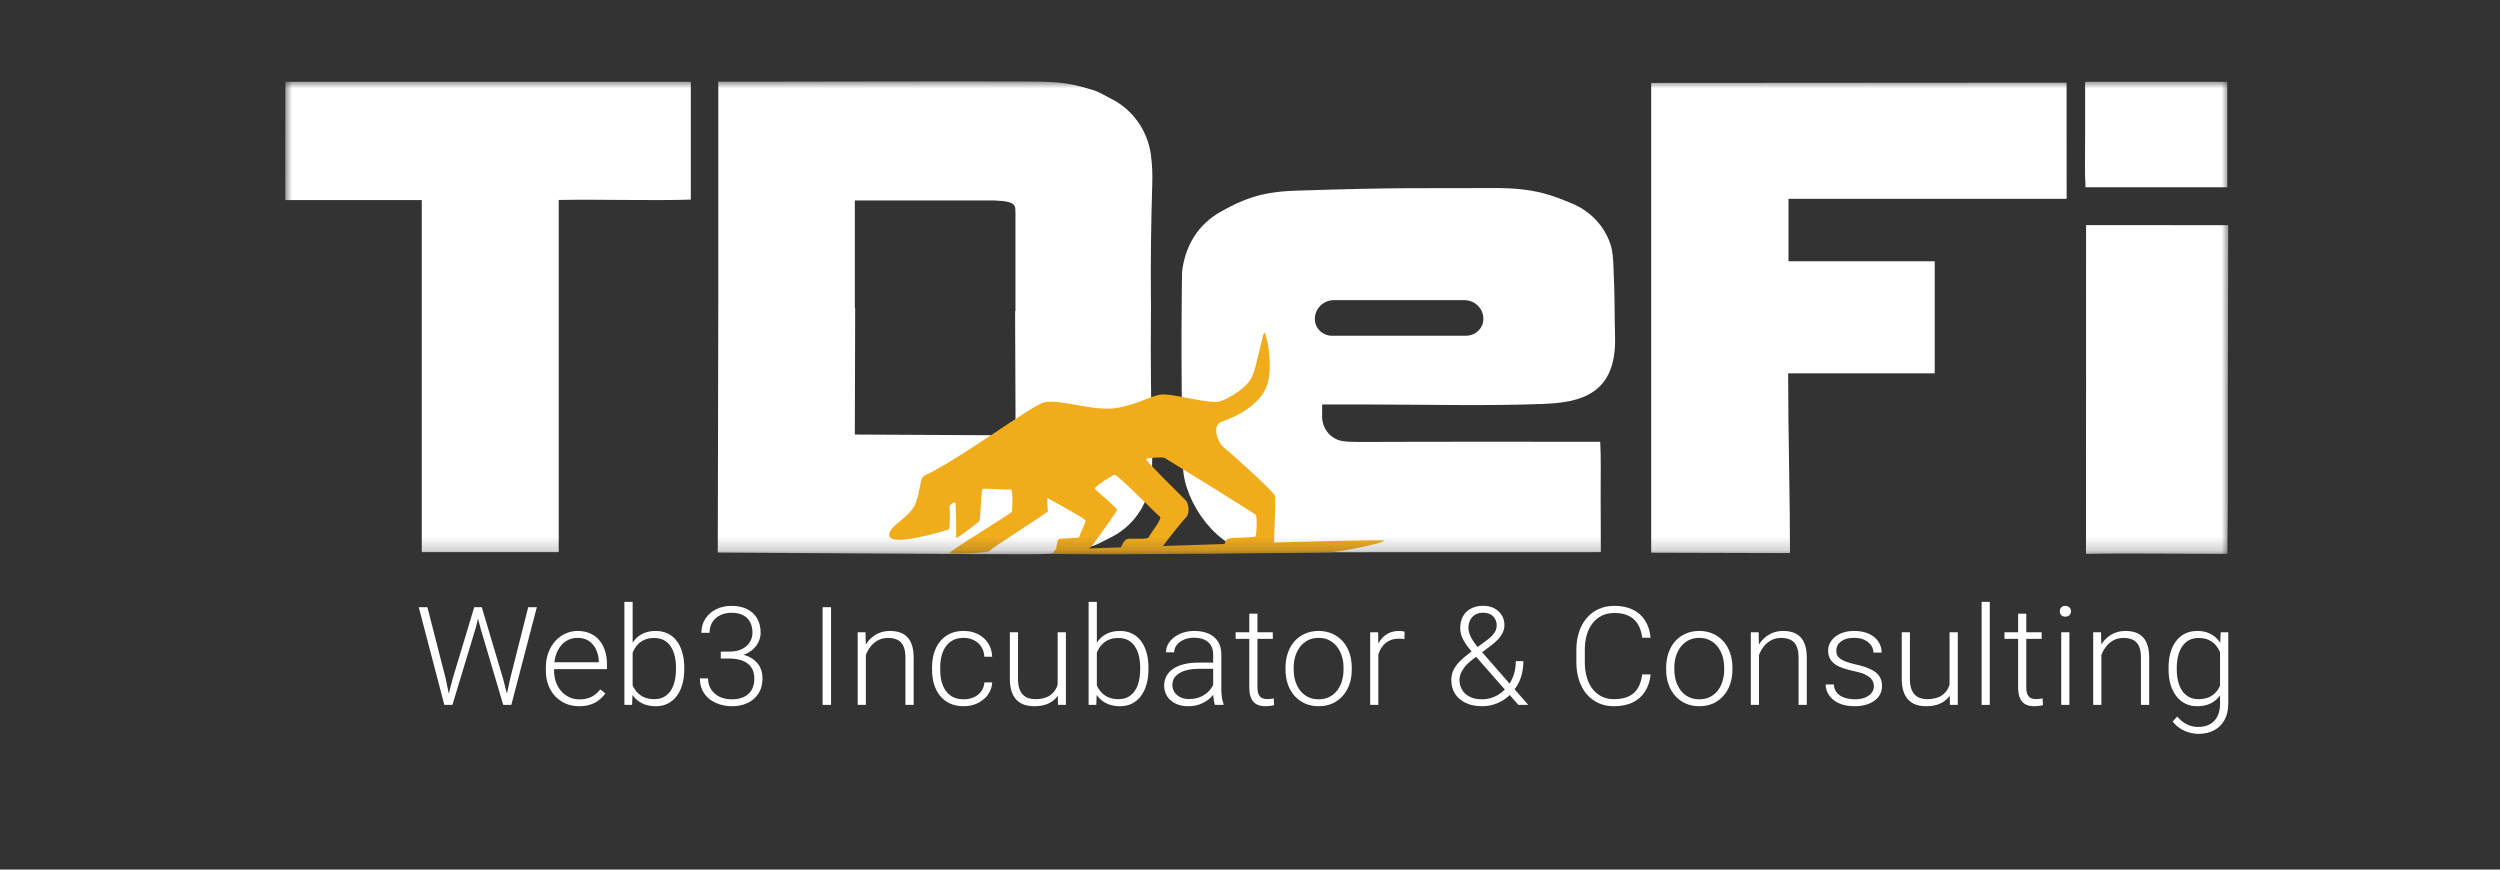
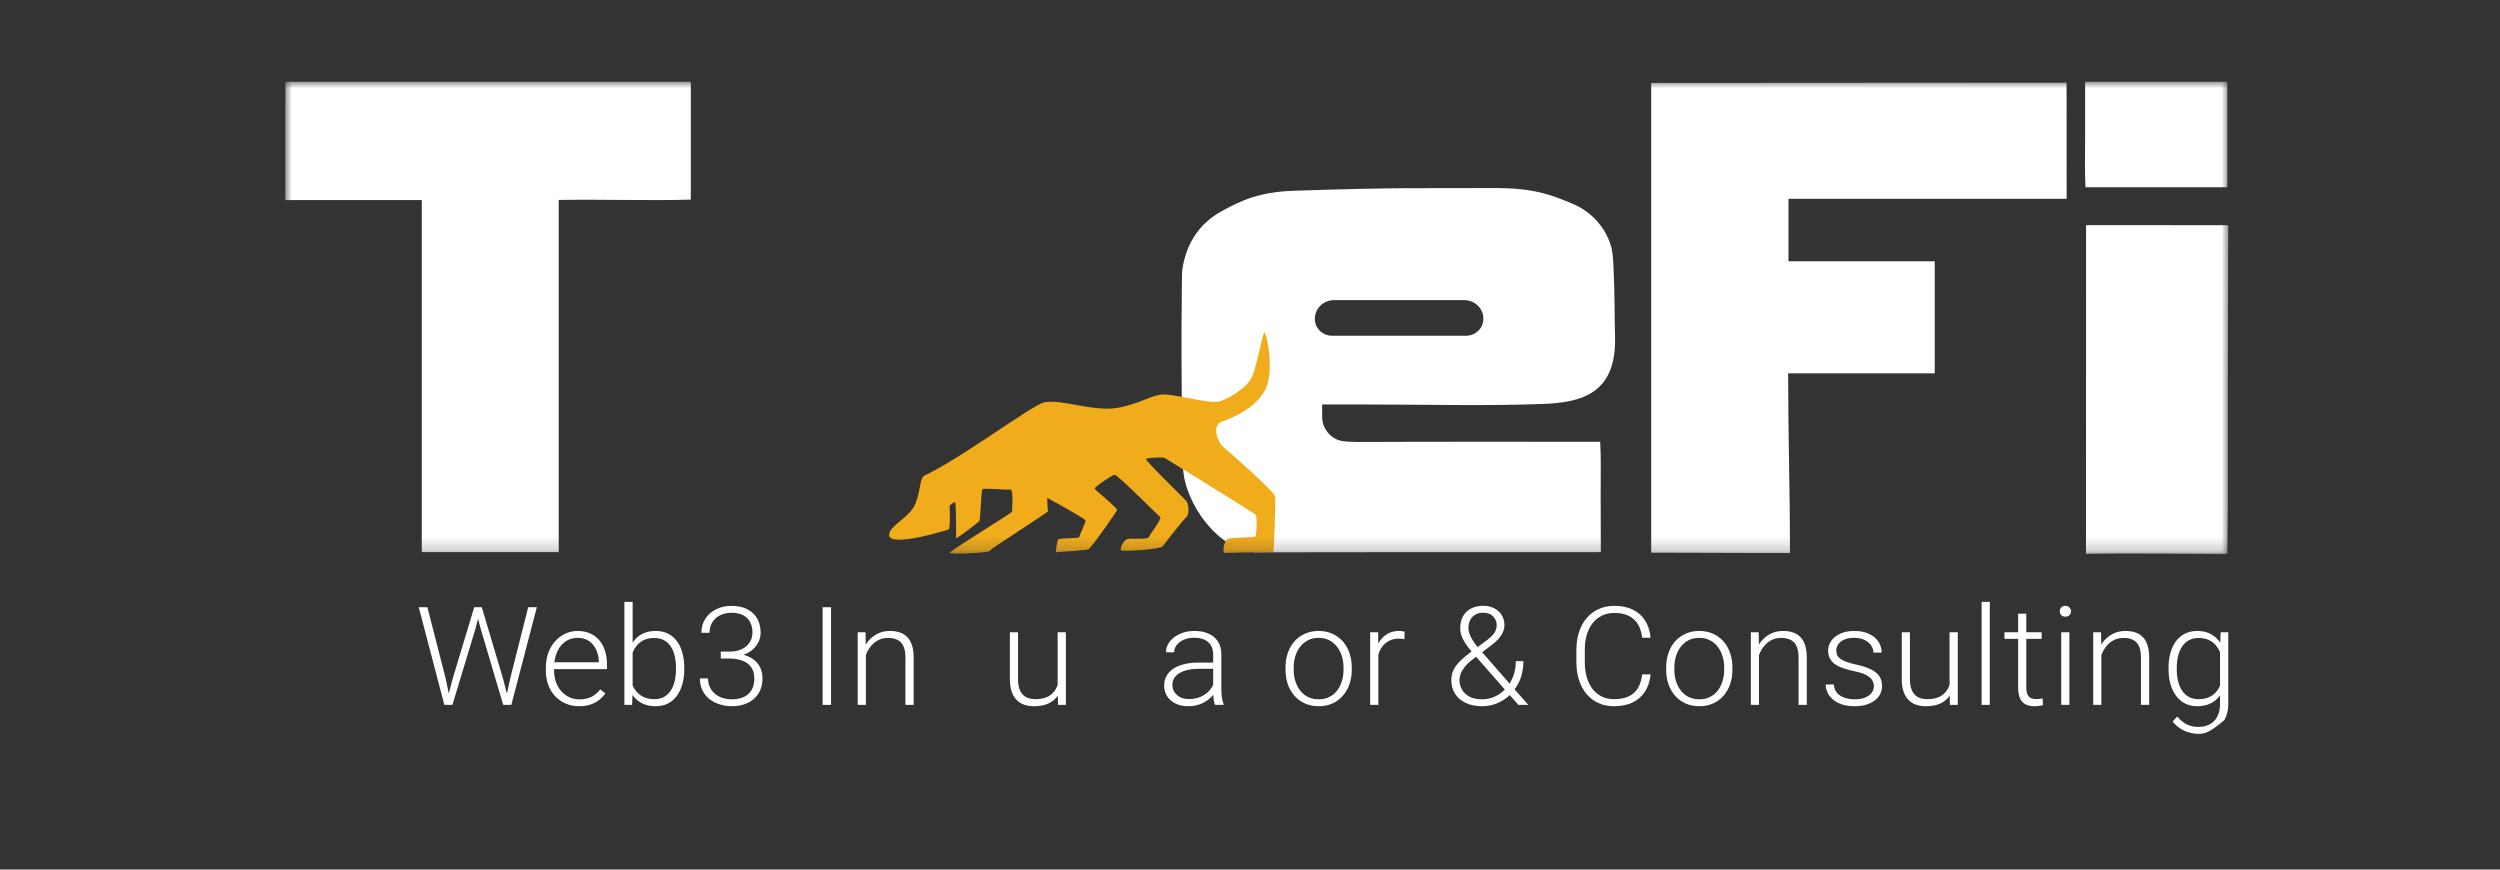
<svg xmlns="http://www.w3.org/2000/svg" width="184" height="64" viewBox="0 0 184 64" fill="none">
  <rect x="0" y="0" width="184" height="64" fill="#333333" stroke="none" />
  <mask id="mask0_1599_7050" style="mask-type:luminance" maskUnits="userSpaceOnUse" x="21" y="6" width="143" height="35">
    <path d="M164 6H21V40.798H164V6Z" fill="white" />
  </mask>
  <g mask="url(#mask0_1599_7050)">
-     <path d="M84.707 23.363C84.707 23.121 84.714 22.88 84.714 22.645C84.714 22.43 84.707 22.209 84.707 21.993C84.681 19.196 84.72 16.399 84.805 13.608C84.831 12.852 84.805 12.115 84.707 11.398C84.466 9.618 83.38 8.066 81.774 7.264C81.527 7.14 80.825 6.743 80.565 6.664C78.841 6.149 78.288 6.012 75.706 5.999C68.859 5.973 62.004 6.012 55.156 6.012H52.867V22.182L52.828 40.667L55.117 40.68C61.972 40.713 68.82 40.785 75.668 40.791C78.249 40.791 78.802 40.661 80.532 40.152C80.785 40.074 81.501 39.676 81.742 39.559C83.354 38.77 84.447 37.225 84.694 35.445C84.791 34.734 84.818 33.997 84.798 33.234C84.727 30.418 84.675 26.479 84.707 23.363ZM73.196 32.035L62.915 31.982L62.941 22.711L62.915 22.587V14.756H73.196C74.907 14.821 74.712 15.147 74.738 15.773V22.906H74.712L74.744 31.024C74.718 31.65 74.907 31.976 73.196 32.035Z" fill="white" />
    <path d="M131.744 40.705C131.288 40.705 131.288 40.705 130.898 40.705C127.777 40.705 124.675 40.678 121.527 40.678C121.527 29.144 121.527 17.669 121.527 6.102C131.633 6.102 141.83 6.082 152.099 6.082C152.099 9.603 152.099 11.494 152.105 14.63C145.251 14.63 138.501 14.63 131.633 14.63C131.633 16.182 131.633 17.662 131.633 19.227C135.191 19.227 138.748 19.227 142.396 19.227C142.396 22.004 142.396 24.697 142.396 27.475C138.8 27.475 135.242 27.475 131.607 27.475C131.607 31.726 131.744 36.623 131.744 40.705Z" fill="white" />
    <path d="M87.066 34.316C86.871 26.1 87.002 19.971 87.002 19.971C87.236 18.133 88.12 16.522 89.928 15.537C89.935 15.531 89.941 15.531 89.948 15.524C91.385 14.736 92.718 14.123 95.261 14.038C103 13.777 104.866 13.868 109.958 13.842C113.028 13.823 114.322 14.416 115.681 14.97C117.014 15.511 118.067 16.594 118.523 17.963C118.692 18.465 118.724 19.006 118.75 19.593C118.867 22.123 118.816 23.062 118.867 24.731C119.004 29.041 116.318 29.628 113.522 29.732C109.269 29.889 105.002 29.771 100.743 29.771H97.309V30.671C97.309 31.571 97.966 32.353 98.857 32.471C99.221 32.516 99.605 32.529 99.995 32.529C105.848 32.503 111.708 32.516 117.775 32.516C117.846 33.755 117.801 35.02 117.808 36.278C117.814 37.563 117.821 39.428 117.821 40.634C117.69 40.634 117.56 40.634 117.215 40.64H104.144L92.393 40.654C89.7 40.53 87.132 37.028 87.066 34.316ZM107.773 22.09H98.174C97.368 22.09 96.711 22.775 96.776 23.577C96.776 23.603 96.782 23.623 96.782 23.649C96.867 24.262 97.413 24.712 98.031 24.712H107.897C108.462 24.712 108.982 24.346 109.132 23.792C109.171 23.649 109.184 23.499 109.171 23.355C109.119 22.631 108.495 22.09 107.773 22.09Z" fill="white" />
    <path d="M50.844 6.02C50.844 9.28 50.844 11.757 50.844 14.691C47.794 14.783 44.354 14.659 41.122 14.717C41.122 23.363 41.122 31.944 41.122 40.636C37.74 40.636 34.43 40.636 31.042 40.636C31.042 32.055 31.042 23.468 31.042 14.724C27.66 14.724 24.35 14.724 20.994 14.724C21.001 11.77 21.001 8.98 21.001 6.02C22.672 6.02 24.324 6.02 25.982 6.02C27.66 6.02 29.331 6.02 31.009 6.02H50.844Z" fill="white" />
    <path d="M163.967 28.292C163.967 29.283 163.967 30.274 163.967 31.258C163.967 32.243 163.967 33.241 163.967 34.225C163.967 35.21 163.967 36.207 163.967 37.192L163.935 40.765C160.833 40.778 157.106 40.7 153.529 40.765C153.529 32.784 153.536 24.569 153.536 16.568C157.022 16.568 160.572 16.575 164 16.575L163.967 28.292Z" fill="white" />
    <path d="M163.928 6.02C163.928 8.66 163.928 11.144 163.928 13.785C162.166 13.785 160.436 13.785 158.713 13.785C157.041 13.785 155.37 13.785 153.491 13.785C153.425 12.54 153.471 11.275 153.465 10.016C153.458 8.732 153.465 7.454 153.465 6.02C155.266 6.02 156.989 6.02 158.719 6.02C160.384 6.02 162.055 6.02 163.928 6.02Z" fill="white" />
    <path d="M65.444 39.39C65.418 38.667 66.985 38.119 67.395 37.023C67.804 35.928 67.681 35.172 68.045 35.002C70.75 33.731 75.933 29.832 76.838 29.617C78.002 29.343 80.466 30.301 82.176 30.027C83.887 29.753 84.843 28.997 85.701 29.03C86.761 29.075 89.089 29.747 89.772 29.545C90.455 29.336 91.828 28.515 92.166 27.693C92.51 26.872 92.881 24.844 93.024 24.505C93.161 24.159 93.811 27.08 93.193 28.521C92.575 29.962 90.761 30.751 89.941 31.025C89.122 31.299 89.668 32.603 90.013 32.877C90.358 33.151 93.778 36.169 93.843 36.515C93.908 36.861 93.739 40.597 93.739 40.597C93.466 40.668 91.164 40.649 90.15 40.701C89.935 40.714 90.078 39.808 90.358 39.671C90.637 39.534 92.341 39.599 92.413 39.462C92.484 39.325 92.549 38.021 92.413 37.884C92.276 37.747 85.844 33.77 85.708 33.698C85.571 33.627 84.478 33.698 84.342 33.77C84.206 33.842 87.281 36.789 87.353 36.926C87.424 37.063 87.626 37.747 87.281 38.093C86.937 38.438 85.708 40.016 85.571 40.218C85.435 40.421 82.56 40.629 82.495 40.492C82.424 40.355 82.703 39.736 82.976 39.671C83.25 39.599 84.478 39.742 84.55 39.534C84.621 39.325 85.578 38.165 85.37 38.028C85.161 37.891 82.222 34.872 82.014 34.944C81.806 35.015 80.511 35.837 80.577 35.974C80.648 36.111 82.287 37.415 82.222 37.552C82.15 37.689 80.304 40.362 80.102 40.434C79.894 40.505 77.709 40.642 77.709 40.642C77.709 40.642 77.78 39.749 77.917 39.684C78.053 39.612 79.419 39.612 79.419 39.547C79.419 39.482 79.9 38.452 79.9 38.315C79.9 38.178 77.078 36.645 77.078 36.645C77.078 36.645 77.078 37.539 77.15 37.604C77.221 37.676 72.838 40.414 72.838 40.551C72.838 40.688 69.898 40.825 69.898 40.688C69.898 40.551 74.483 37.741 74.483 37.669C74.483 37.597 74.62 35.954 74.347 36.019C74.073 36.091 72.363 35.883 72.292 36.019C72.22 36.156 72.155 38.282 72.084 38.354C72.012 38.425 70.373 39.723 70.373 39.586C70.373 39.449 70.373 37.05 70.302 36.978C70.23 36.906 69.892 37.187 69.892 37.252C69.892 37.317 69.963 38.901 69.82 38.967C69.677 39.032 65.483 40.316 65.444 39.39Z" fill="#F1AC1C" />
-     <path d="M77.768 40.447C77.768 40.447 102.025 39.599 101.895 39.795C101.764 39.991 98.734 40.603 97.928 40.642C96.9 40.695 81.656 40.851 77.638 40.773C77.442 40.773 77.572 40.447 77.768 40.447Z" fill="#F1AC1C" />
  </g>
  <path d="M33.309 49.978L34.903 44.69H35.403L34.999 46.26L33.298 51.879H32.819L33.309 49.978ZM31.456 44.69L32.799 49.929L33.203 51.879H32.703L30.82 44.69H31.456ZM37.553 49.929L38.876 44.69H39.511L37.634 51.879H37.134L37.553 49.929ZM35.459 44.69L37.033 49.978L37.518 51.879H37.038L35.373 46.26L34.964 44.69H35.459Z" fill="white" />
  <path d="M42.623 51.978C42.266 51.978 41.938 51.913 41.639 51.785C41.343 51.657 41.084 51.476 40.861 51.242C40.643 51.008 40.473 50.732 40.352 50.413C40.234 50.09 40.175 49.738 40.175 49.356V49.144C40.175 48.732 40.237 48.36 40.362 48.028C40.486 47.695 40.658 47.41 40.877 47.173C41.095 46.937 41.344 46.755 41.623 46.63C41.906 46.502 42.202 46.438 42.512 46.438C42.858 46.438 43.166 46.499 43.435 46.62C43.705 46.739 43.93 46.908 44.112 47.129C44.297 47.346 44.436 47.605 44.531 47.904C44.625 48.2 44.672 48.528 44.672 48.887V49.247H40.538V48.744H44.071V48.675C44.065 48.375 44.002 48.095 43.885 47.835C43.77 47.572 43.599 47.358 43.37 47.193C43.141 47.029 42.855 46.946 42.512 46.946C42.256 46.946 42.021 46.999 41.805 47.104C41.593 47.21 41.41 47.361 41.255 47.559C41.104 47.753 40.986 47.985 40.902 48.255C40.821 48.521 40.781 48.818 40.781 49.144V49.356C40.781 49.652 40.824 49.929 40.912 50.185C41.003 50.439 41.131 50.663 41.295 50.857C41.464 51.051 41.662 51.203 41.891 51.311C42.12 51.42 42.372 51.474 42.648 51.474C42.971 51.474 43.257 51.416 43.506 51.301C43.755 51.183 43.979 50.997 44.177 50.743L44.556 51.03C44.438 51.201 44.29 51.359 44.112 51.504C43.937 51.648 43.727 51.764 43.481 51.849C43.235 51.935 42.949 51.978 42.623 51.978Z" fill="white" />
  <path d="M45.956 44.295H46.562V50.842L46.522 51.879H45.956V44.295ZM50.362 49.158V49.262C50.362 49.66 50.315 50.026 50.221 50.358C50.127 50.691 49.991 50.979 49.812 51.222C49.634 51.462 49.415 51.648 49.156 51.78C48.901 51.912 48.606 51.978 48.273 51.978C47.947 51.978 47.657 51.928 47.405 51.83C47.153 51.727 46.937 51.584 46.759 51.4C46.581 51.212 46.438 50.993 46.33 50.743C46.222 50.49 46.147 50.212 46.103 49.909V48.591C46.153 48.268 46.234 47.975 46.345 47.712C46.456 47.448 46.599 47.221 46.774 47.03C46.952 46.839 47.164 46.693 47.41 46.591C47.659 46.489 47.943 46.438 48.263 46.438C48.596 46.438 48.892 46.502 49.151 46.63C49.414 46.755 49.634 46.938 49.812 47.178C49.991 47.415 50.127 47.702 50.221 48.038C50.315 48.37 50.362 48.744 50.362 49.158ZM49.752 49.262V49.158C49.752 48.846 49.721 48.556 49.661 48.289C49.6 48.023 49.505 47.791 49.373 47.593C49.245 47.392 49.081 47.236 48.879 47.124C48.677 47.012 48.434 46.956 48.152 46.956C47.862 46.956 47.615 47.004 47.41 47.099C47.208 47.192 47.04 47.315 46.905 47.47C46.774 47.621 46.67 47.787 46.592 47.968C46.515 48.15 46.458 48.327 46.421 48.502V50.037C46.478 50.284 46.577 50.516 46.718 50.733C46.86 50.951 47.05 51.127 47.289 51.262C47.528 51.393 47.819 51.459 48.162 51.459C48.438 51.459 48.675 51.403 48.874 51.291C49.075 51.179 49.24 51.025 49.368 50.827C49.499 50.63 49.595 50.398 49.656 50.131C49.72 49.864 49.752 49.575 49.752 49.262Z" fill="white" />
  <path d="M53.05 47.959H53.666C54.043 47.959 54.357 47.896 54.609 47.771C54.865 47.643 55.057 47.473 55.185 47.262C55.316 47.052 55.382 46.818 55.382 46.561C55.382 46.272 55.326 46.018 55.215 45.801C55.104 45.58 54.934 45.409 54.705 45.287C54.48 45.162 54.191 45.1 53.837 45.1C53.528 45.1 53.252 45.159 53.01 45.278C52.767 45.396 52.575 45.566 52.434 45.786C52.293 46.007 52.222 46.27 52.222 46.576H51.622C51.622 46.184 51.718 45.84 51.909 45.544C52.101 45.245 52.365 45.011 52.702 44.843C53.038 44.675 53.417 44.591 53.837 44.591C54.271 44.591 54.648 44.669 54.968 44.823C55.291 44.978 55.54 45.203 55.715 45.5C55.893 45.796 55.982 46.156 55.982 46.581C55.982 46.798 55.934 47.012 55.836 47.223C55.742 47.434 55.6 47.624 55.412 47.796C55.224 47.964 54.99 48.098 54.711 48.2C54.431 48.303 54.106 48.354 53.736 48.354H53.05V47.959ZM53.05 48.467V48.077H53.736C54.157 48.077 54.517 48.125 54.816 48.22C55.116 48.312 55.361 48.444 55.553 48.615C55.748 48.783 55.892 48.979 55.982 49.203C56.073 49.427 56.119 49.667 56.119 49.924C56.119 50.253 56.063 50.544 55.952 50.798C55.841 51.051 55.683 51.267 55.478 51.444C55.276 51.619 55.037 51.752 54.761 51.844C54.488 51.933 54.189 51.978 53.862 51.978C53.566 51.978 53.277 51.935 52.994 51.849C52.715 51.764 52.463 51.637 52.237 51.469C52.015 51.298 51.839 51.084 51.707 50.827C51.576 50.567 51.511 50.268 51.511 49.929H52.111C52.111 50.231 52.185 50.5 52.333 50.733C52.481 50.964 52.687 51.145 52.949 51.277C53.215 51.405 53.519 51.469 53.862 51.469C54.209 51.469 54.505 51.411 54.751 51.296C55 51.178 55.19 51.005 55.321 50.778C55.452 50.551 55.518 50.273 55.518 49.943C55.518 49.598 55.439 49.316 55.281 49.099C55.126 48.882 54.909 48.722 54.63 48.62C54.354 48.518 54.032 48.467 53.666 48.467H53.05Z" fill="white" />
  <path d="M61.166 44.69V51.879H60.545V44.69H61.166Z" fill="white" />
  <path d="M63.727 47.677V51.879H63.126V46.537H63.702L63.727 47.677ZM63.59 48.877L63.323 48.729C63.343 48.413 63.409 48.117 63.52 47.84C63.631 47.564 63.781 47.32 63.969 47.109C64.161 46.899 64.385 46.734 64.64 46.616C64.899 46.497 65.185 46.438 65.498 46.438C65.771 46.438 66.015 46.474 66.23 46.546C66.445 46.619 66.629 46.734 66.78 46.892C66.932 47.05 67.046 47.252 67.124 47.499C67.204 47.746 67.245 48.047 67.245 48.403V51.879H66.639V48.398C66.639 48.029 66.587 47.741 66.483 47.534C66.378 47.323 66.23 47.173 66.038 47.085C65.847 46.996 65.62 46.951 65.357 46.951C65.068 46.951 64.814 47.014 64.595 47.139C64.38 47.261 64.198 47.42 64.05 47.618C63.905 47.812 63.794 48.021 63.717 48.245C63.639 48.465 63.597 48.676 63.59 48.877Z" fill="white" />
-   <path d="M70.926 51.469C71.182 51.469 71.421 51.423 71.643 51.331C71.868 51.235 72.054 51.096 72.198 50.911C72.346 50.724 72.43 50.495 72.451 50.225H73.026C73.009 50.564 72.903 50.867 72.708 51.133C72.516 51.397 72.264 51.604 71.951 51.755C71.641 51.904 71.3 51.978 70.926 51.978C70.546 51.978 70.21 51.91 69.917 51.775C69.628 51.64 69.385 51.453 69.19 51.212C68.995 50.969 68.847 50.686 68.746 50.363C68.648 50.037 68.6 49.687 68.6 49.311V49.104C68.6 48.729 68.648 48.38 68.746 48.057C68.847 47.731 68.995 47.448 69.19 47.208C69.385 46.965 69.628 46.775 69.917 46.64C70.206 46.505 70.541 46.438 70.921 46.438C71.312 46.438 71.662 46.515 71.971 46.67C72.284 46.825 72.533 47.044 72.718 47.327C72.906 47.61 73.009 47.945 73.026 48.334H72.451C72.434 48.047 72.356 47.801 72.218 47.593C72.081 47.386 71.899 47.226 71.673 47.114C71.448 47.002 71.197 46.946 70.921 46.946C70.612 46.946 70.348 47.006 70.129 47.124C69.91 47.239 69.732 47.399 69.594 47.603C69.459 47.804 69.36 48.034 69.296 48.294C69.232 48.551 69.2 48.821 69.2 49.104V49.311C69.2 49.598 69.231 49.871 69.291 50.131C69.355 50.388 69.454 50.617 69.589 50.817C69.727 51.018 69.905 51.178 70.124 51.296C70.346 51.411 70.614 51.469 70.926 51.469Z" fill="white" />
  <path d="M77.843 50.645V46.537H78.449V51.879H77.869L77.843 50.645ZM77.954 49.657L78.267 49.647C78.267 49.983 78.227 50.292 78.146 50.575C78.065 50.858 77.939 51.105 77.768 51.316C77.596 51.527 77.374 51.69 77.101 51.805C76.829 51.92 76.501 51.978 76.117 51.978C75.851 51.978 75.608 51.941 75.385 51.869C75.167 51.793 74.978 51.675 74.82 51.514C74.662 51.352 74.539 51.143 74.452 50.886C74.368 50.63 74.326 50.319 74.326 49.953V46.537H74.926V49.963C74.926 50.25 74.958 50.488 75.022 50.679C75.089 50.87 75.18 51.023 75.295 51.138C75.412 51.254 75.547 51.336 75.698 51.385C75.85 51.435 76.013 51.459 76.188 51.459C76.632 51.459 76.982 51.375 77.238 51.207C77.497 51.04 77.68 50.819 77.788 50.546C77.899 50.269 77.954 49.973 77.954 49.657Z" fill="white" />
-   <path d="M80.122 44.295H80.728V50.842L80.687 51.879H80.122V44.295ZM84.528 49.158V49.262C84.528 49.66 84.481 50.026 84.387 50.358C84.293 50.691 84.156 50.979 83.978 51.222C83.8 51.462 83.581 51.648 83.322 51.78C83.066 51.912 82.772 51.978 82.439 51.978C82.112 51.978 81.823 51.928 81.57 51.83C81.318 51.727 81.103 51.584 80.924 51.4C80.746 51.212 80.603 50.993 80.496 50.743C80.388 50.49 80.312 50.212 80.268 49.909V48.591C80.319 48.268 80.4 47.975 80.511 47.712C80.622 47.448 80.765 47.221 80.94 47.03C81.118 46.839 81.33 46.693 81.576 46.591C81.825 46.489 82.109 46.438 82.428 46.438C82.762 46.438 83.058 46.502 83.317 46.63C83.579 46.755 83.8 46.938 83.978 47.178C84.156 47.415 84.293 47.702 84.387 48.038C84.481 48.37 84.528 48.744 84.528 49.158ZM83.917 49.262V49.158C83.917 48.846 83.887 48.556 83.827 48.289C83.766 48.023 83.67 47.791 83.539 47.593C83.411 47.392 83.246 47.236 83.044 47.124C82.842 47.012 82.6 46.956 82.317 46.956C82.028 46.956 81.781 47.004 81.576 47.099C81.374 47.192 81.205 47.315 81.071 47.47C80.94 47.621 80.835 47.787 80.758 47.968C80.68 48.15 80.623 48.327 80.586 48.502V50.037C80.644 50.284 80.743 50.516 80.884 50.733C81.025 50.951 81.216 51.127 81.454 51.262C81.693 51.393 81.984 51.459 82.328 51.459C82.603 51.459 82.841 51.403 83.039 51.291C83.241 51.179 83.406 51.025 83.534 50.827C83.665 50.63 83.761 50.398 83.822 50.131C83.885 49.864 83.917 49.575 83.917 49.262Z" fill="white" />
  <path d="M89.29 50.921V48.166C89.29 47.913 89.236 47.694 89.129 47.509C89.021 47.325 88.863 47.183 88.654 47.085C88.445 46.986 88.188 46.937 87.882 46.937C87.599 46.937 87.347 46.986 87.125 47.085C86.906 47.18 86.733 47.31 86.605 47.475C86.48 47.636 86.418 47.815 86.418 48.013L85.812 48.008C85.812 47.807 85.863 47.613 85.964 47.425C86.065 47.238 86.208 47.07 86.393 46.922C86.578 46.774 86.798 46.657 87.054 46.571C87.313 46.482 87.597 46.438 87.907 46.438C88.297 46.438 88.641 46.502 88.937 46.63C89.236 46.759 89.47 46.951 89.638 47.208C89.806 47.465 89.891 47.787 89.891 48.176V50.758C89.891 50.943 89.904 51.133 89.931 51.331C89.961 51.528 90.003 51.691 90.057 51.82V51.879H89.416C89.376 51.76 89.344 51.612 89.32 51.435C89.3 51.254 89.29 51.082 89.29 50.921ZM89.431 48.768L89.441 49.223H88.255C87.946 49.223 87.668 49.251 87.422 49.306C87.18 49.359 86.975 49.438 86.807 49.544C86.638 49.645 86.509 49.769 86.418 49.914C86.331 50.059 86.287 50.223 86.287 50.408C86.287 50.599 86.336 50.773 86.433 50.931C86.534 51.089 86.676 51.216 86.857 51.311C87.042 51.403 87.261 51.449 87.513 51.449C87.85 51.449 88.146 51.389 88.402 51.267C88.661 51.145 88.874 50.985 89.043 50.788C89.211 50.59 89.324 50.375 89.381 50.141L89.643 50.482C89.6 50.646 89.519 50.816 89.401 50.99C89.287 51.161 89.137 51.323 88.952 51.474C88.767 51.622 88.548 51.744 88.296 51.839C88.047 51.932 87.764 51.978 87.448 51.978C87.091 51.978 86.78 51.912 86.514 51.78C86.252 51.648 86.046 51.469 85.898 51.242C85.754 51.012 85.681 50.752 85.681 50.462C85.681 50.199 85.739 49.963 85.853 49.756C85.967 49.545 86.132 49.367 86.347 49.223C86.566 49.074 86.829 48.962 87.135 48.887C87.444 48.808 87.791 48.768 88.174 48.768H89.431Z" fill="white" />
-   <path d="M93.678 46.537V47.02H90.943V46.537H93.678ZM91.947 45.164H92.548V50.58C92.548 50.827 92.581 51.013 92.649 51.138C92.716 51.263 92.803 51.347 92.911 51.39C93.019 51.433 93.135 51.454 93.259 51.454C93.35 51.454 93.438 51.449 93.522 51.44C93.606 51.426 93.682 51.413 93.749 51.4L93.774 51.899C93.7 51.922 93.604 51.94 93.487 51.953C93.369 51.969 93.251 51.978 93.133 51.978C92.901 51.978 92.696 51.937 92.517 51.854C92.339 51.769 92.2 51.624 92.099 51.42C91.998 51.212 91.947 50.931 91.947 50.575V45.164Z" fill="white" />
  <path d="M94.614 49.292V49.129C94.614 48.74 94.672 48.382 94.786 48.052C94.9 47.723 95.064 47.438 95.276 47.198C95.491 46.958 95.748 46.772 96.048 46.64C96.347 46.505 96.68 46.438 97.047 46.438C97.417 46.438 97.752 46.505 98.052 46.64C98.351 46.772 98.608 46.958 98.824 47.198C99.039 47.438 99.204 47.723 99.318 48.052C99.433 48.382 99.49 48.74 99.49 49.129V49.292C99.49 49.68 99.433 50.039 99.318 50.368C99.204 50.694 99.039 50.977 98.824 51.217C98.612 51.458 98.356 51.645 98.057 51.78C97.757 51.912 97.424 51.978 97.057 51.978C96.687 51.978 96.352 51.912 96.053 51.78C95.753 51.645 95.496 51.458 95.281 51.217C95.065 50.977 94.9 50.694 94.786 50.368C94.672 50.039 94.614 49.68 94.614 49.292ZM95.215 49.129V49.292C95.215 49.585 95.255 49.863 95.336 50.126C95.417 50.386 95.535 50.618 95.689 50.822C95.844 51.023 96.036 51.181 96.265 51.296C96.494 51.411 96.758 51.469 97.057 51.469C97.353 51.469 97.614 51.411 97.84 51.296C98.068 51.181 98.26 51.023 98.415 50.822C98.57 50.618 98.686 50.386 98.763 50.126C98.844 49.863 98.884 49.585 98.884 49.292V49.129C98.884 48.839 98.844 48.564 98.763 48.304C98.686 48.044 98.568 47.812 98.41 47.608C98.255 47.404 98.063 47.243 97.835 47.124C97.606 47.006 97.343 46.946 97.047 46.946C96.751 46.946 96.489 47.006 96.26 47.124C96.034 47.243 95.843 47.404 95.684 47.608C95.53 47.812 95.412 48.044 95.331 48.304C95.254 48.564 95.215 48.839 95.215 49.129Z" fill="white" />
  <path d="M101.446 47.42V51.879H100.845V46.537H101.43L101.446 47.42ZM103.379 46.497L103.363 47.04C103.296 47.03 103.231 47.022 103.167 47.016C103.103 47.009 103.034 47.006 102.96 47.006C102.697 47.006 102.467 47.053 102.268 47.149C102.073 47.241 101.908 47.371 101.774 47.539C101.639 47.703 101.536 47.898 101.466 48.121C101.395 48.342 101.355 48.579 101.345 48.833L101.123 48.916C101.123 48.568 101.16 48.243 101.234 47.944C101.308 47.644 101.42 47.383 101.572 47.159C101.727 46.932 101.92 46.755 102.152 46.63C102.388 46.502 102.664 46.438 102.98 46.438C103.057 46.438 103.133 46.444 103.207 46.458C103.284 46.467 103.342 46.481 103.379 46.497Z" fill="white" />
  <path d="M108.234 48.003L109.415 47.134C109.63 46.979 109.807 46.813 109.945 46.635C110.086 46.454 110.157 46.242 110.157 45.998C110.157 45.765 110.071 45.556 109.899 45.371C109.728 45.187 109.48 45.095 109.157 45.095C108.922 45.095 108.723 45.146 108.562 45.248C108.4 45.347 108.279 45.482 108.198 45.653C108.118 45.821 108.077 46.005 108.077 46.206C108.077 46.364 108.109 46.528 108.173 46.7C108.24 46.867 108.335 47.044 108.456 47.228C108.58 47.409 108.73 47.6 108.905 47.801L112.478 51.879H111.752L108.708 48.418C108.459 48.135 108.24 47.873 108.052 47.633C107.867 47.392 107.724 47.159 107.623 46.932C107.522 46.704 107.472 46.469 107.472 46.225C107.472 45.886 107.541 45.595 107.679 45.352C107.817 45.108 108.012 44.92 108.264 44.789C108.516 44.654 108.814 44.586 109.157 44.586C109.487 44.586 109.768 44.652 110 44.784C110.236 44.912 110.416 45.083 110.54 45.297C110.665 45.508 110.727 45.742 110.727 45.998C110.727 46.212 110.678 46.411 110.581 46.596C110.486 46.78 110.364 46.948 110.212 47.099C110.064 47.248 109.908 47.384 109.743 47.509L108.4 48.521C108.111 48.749 107.896 48.958 107.754 49.148C107.616 49.339 107.525 49.509 107.482 49.657C107.438 49.805 107.416 49.934 107.416 50.042C107.416 50.296 107.477 50.531 107.598 50.748C107.719 50.965 107.904 51.14 108.153 51.272C108.402 51.403 108.715 51.469 109.092 51.469C109.408 51.469 109.714 51.403 110.01 51.272C110.306 51.137 110.571 50.946 110.803 50.699C111.038 50.449 111.223 50.153 111.358 49.81C111.496 49.465 111.565 49.081 111.565 48.66H112.12C112.12 48.972 112.088 49.265 112.024 49.539C111.964 49.812 111.873 50.064 111.752 50.294C111.63 50.524 111.481 50.737 111.302 50.931C111.275 50.964 111.257 50.99 111.247 51.01C111.24 51.03 111.223 51.053 111.196 51.079C110.927 51.356 110.611 51.575 110.248 51.736C109.884 51.897 109.499 51.978 109.092 51.978C108.624 51.978 108.219 51.897 107.875 51.736C107.536 51.575 107.273 51.349 107.088 51.059C106.906 50.766 106.816 50.427 106.816 50.042C106.816 49.756 106.878 49.496 107.002 49.262C107.127 49.028 107.297 48.809 107.512 48.605C107.727 48.401 107.968 48.2 108.234 48.003Z" fill="white" />
  <path d="M120.866 49.637H121.487C121.437 50.121 121.3 50.539 121.078 50.891C120.856 51.24 120.554 51.509 120.17 51.696C119.786 51.884 119.324 51.978 118.782 51.978C118.365 51.978 117.986 51.9 117.646 51.746C117.31 51.591 117.021 51.372 116.778 51.089C116.536 50.803 116.349 50.46 116.218 50.062C116.087 49.664 116.021 49.221 116.021 48.734V47.835C116.021 47.348 116.087 46.907 116.218 46.512C116.349 46.114 116.538 45.771 116.783 45.485C117.029 45.199 117.323 44.978 117.667 44.823C118.01 44.669 118.397 44.591 118.827 44.591C119.349 44.591 119.8 44.685 120.18 44.873C120.56 45.057 120.86 45.324 121.078 45.672C121.3 46.021 121.437 46.443 121.487 46.937H120.866C120.819 46.548 120.715 46.219 120.554 45.949C120.392 45.679 120.168 45.473 119.882 45.332C119.6 45.187 119.248 45.114 118.827 45.114C118.484 45.114 118.178 45.179 117.909 45.307C117.64 45.435 117.411 45.62 117.222 45.86C117.034 46.097 116.889 46.382 116.788 46.714C116.691 47.047 116.642 47.417 116.642 47.825V48.734C116.642 49.129 116.689 49.492 116.783 49.825C116.878 50.157 117.015 50.445 117.197 50.689C117.382 50.933 117.608 51.122 117.874 51.257C118.139 51.392 118.442 51.459 118.782 51.459C119.216 51.459 119.578 51.392 119.867 51.257C120.16 51.119 120.387 50.914 120.548 50.645C120.71 50.375 120.816 50.039 120.866 49.637Z" fill="white" />
  <path d="M122.63 49.292V49.129C122.63 48.74 122.688 48.382 122.802 48.052C122.916 47.723 123.079 47.438 123.291 47.198C123.507 46.958 123.764 46.772 124.064 46.64C124.363 46.505 124.696 46.438 125.063 46.438C125.433 46.438 125.768 46.505 126.067 46.64C126.367 46.772 126.624 46.958 126.84 47.198C127.055 47.438 127.22 47.723 127.334 48.052C127.449 48.382 127.506 48.74 127.506 49.129V49.292C127.506 49.68 127.449 50.039 127.334 50.368C127.22 50.694 127.055 50.977 126.84 51.217C126.628 51.458 126.372 51.645 126.072 51.78C125.773 51.912 125.44 51.978 125.073 51.978C124.703 51.978 124.368 51.912 124.069 51.78C123.769 51.645 123.512 51.458 123.297 51.217C123.081 50.977 122.916 50.694 122.802 50.368C122.688 50.039 122.63 49.68 122.63 49.292ZM123.231 49.129V49.292C123.231 49.585 123.271 49.863 123.352 50.126C123.433 50.386 123.551 50.618 123.705 50.822C123.86 51.023 124.052 51.181 124.281 51.296C124.509 51.411 124.774 51.469 125.073 51.469C125.369 51.469 125.63 51.411 125.855 51.296C126.084 51.181 126.276 51.023 126.431 50.822C126.586 50.618 126.702 50.386 126.779 50.126C126.86 49.863 126.9 49.585 126.9 49.292V49.129C126.9 48.839 126.86 48.564 126.779 48.304C126.702 48.044 126.584 47.812 126.426 47.608C126.271 47.404 126.079 47.243 125.85 47.124C125.622 47.006 125.359 46.946 125.063 46.946C124.767 46.946 124.504 47.006 124.276 47.124C124.05 47.243 123.858 47.404 123.7 47.608C123.546 47.812 123.428 48.044 123.347 48.304C123.27 48.564 123.231 48.839 123.231 49.129Z" fill="white" />
  <path d="M129.461 47.677V51.879H128.861V46.537H129.436L129.461 47.677ZM129.325 48.877L129.058 48.729C129.078 48.413 129.143 48.117 129.255 47.84C129.366 47.564 129.515 47.32 129.704 47.109C129.895 46.899 130.119 46.734 130.375 46.616C130.634 46.497 130.92 46.438 131.233 46.438C131.506 46.438 131.749 46.474 131.965 46.546C132.18 46.619 132.364 46.734 132.515 46.892C132.666 47.05 132.781 47.252 132.858 47.499C132.939 47.746 132.979 48.047 132.979 48.403V51.879H132.374V48.398C132.374 48.029 132.321 47.741 132.217 47.534C132.113 47.323 131.965 47.173 131.773 47.085C131.581 46.996 131.354 46.951 131.092 46.951C130.802 46.951 130.548 47.014 130.33 47.139C130.114 47.261 129.933 47.42 129.784 47.618C129.64 47.812 129.529 48.021 129.451 48.245C129.374 48.465 129.332 48.676 129.325 48.877Z" fill="white" />
  <path d="M137.918 50.516C137.918 50.371 137.881 50.228 137.807 50.087C137.733 49.945 137.59 49.815 137.378 49.697C137.169 49.578 136.861 49.478 136.454 49.395C136.151 49.33 135.88 49.255 135.642 49.173C135.406 49.091 135.207 48.992 135.046 48.877C134.884 48.762 134.762 48.623 134.678 48.462C134.593 48.301 134.551 48.11 134.551 47.889C134.551 47.692 134.595 47.506 134.683 47.331C134.773 47.154 134.901 46.999 135.066 46.867C135.234 46.732 135.436 46.627 135.672 46.551C135.911 46.476 136.178 46.438 136.474 46.438C136.895 46.438 137.255 46.509 137.554 46.65C137.857 46.788 138.088 46.978 138.246 47.218C138.407 47.458 138.488 47.73 138.488 48.033H137.887C137.887 47.848 137.832 47.674 137.721 47.509C137.613 47.345 137.453 47.21 137.241 47.104C137.033 46.999 136.777 46.946 136.474 46.946C136.161 46.946 135.907 46.992 135.712 47.085C135.517 47.177 135.374 47.294 135.283 47.435C135.196 47.577 135.152 47.723 135.152 47.875C135.152 47.993 135.17 48.102 135.207 48.2C135.248 48.296 135.319 48.385 135.419 48.467C135.524 48.549 135.672 48.627 135.864 48.699C136.055 48.772 136.304 48.842 136.611 48.911C137.051 49.007 137.411 49.124 137.691 49.262C137.973 49.397 138.182 49.565 138.316 49.766C138.451 49.963 138.518 50.203 138.518 50.487C138.518 50.707 138.471 50.91 138.377 51.094C138.283 51.275 138.147 51.431 137.968 51.563C137.793 51.695 137.581 51.797 137.332 51.869C137.087 51.941 136.811 51.978 136.505 51.978C136.044 51.978 135.653 51.904 135.334 51.755C135.017 51.604 134.777 51.407 134.612 51.163C134.45 50.916 134.37 50.654 134.37 50.378H134.97C134.99 50.654 135.08 50.873 135.238 51.035C135.396 51.193 135.589 51.304 135.818 51.37C136.05 51.436 136.279 51.469 136.505 51.469C136.814 51.469 137.073 51.425 137.282 51.336C137.49 51.247 137.649 51.13 137.756 50.985C137.864 50.84 137.918 50.684 137.918 50.516Z" fill="white" />
  <path d="M143.487 50.645V46.537H144.093V51.879H143.512L143.487 50.645ZM143.598 49.657L143.911 49.647C143.911 49.983 143.871 50.292 143.79 50.575C143.709 50.858 143.583 51.105 143.411 51.316C143.24 51.527 143.018 51.69 142.745 51.805C142.473 51.92 142.145 51.978 141.761 51.978C141.495 51.978 141.251 51.941 141.029 51.869C140.81 51.793 140.622 51.675 140.464 51.514C140.306 51.352 140.183 51.143 140.095 50.886C140.011 50.63 139.969 50.319 139.969 49.953V46.537H140.57V49.963C140.57 50.25 140.602 50.488 140.666 50.679C140.733 50.87 140.824 51.023 140.938 51.138C141.056 51.254 141.191 51.336 141.342 51.385C141.494 51.435 141.657 51.459 141.832 51.459C142.276 51.459 142.626 51.375 142.881 51.207C143.141 51.04 143.324 50.819 143.432 50.546C143.543 50.269 143.598 49.973 143.598 49.657Z" fill="white" />
  <path d="M146.447 44.295V51.879H145.847V44.295H146.447Z" fill="white" />
  <path d="M150.265 46.537V47.02H147.53V46.537H150.265ZM148.534 45.164H149.135V50.58C149.135 50.827 149.168 51.013 149.236 51.138C149.303 51.263 149.39 51.347 149.498 51.39C149.606 51.433 149.722 51.454 149.846 51.454C149.937 51.454 150.025 51.449 150.109 51.44C150.193 51.426 150.269 51.413 150.336 51.4L150.361 51.899C150.287 51.922 150.191 51.94 150.073 51.953C149.956 51.969 149.838 51.978 149.72 51.978C149.488 51.978 149.283 51.937 149.104 51.854C148.926 51.769 148.786 51.624 148.685 51.42C148.585 51.212 148.534 50.931 148.534 50.575V45.164Z" fill="white" />
  <path d="M152.307 46.537V51.879H151.706V46.537H152.307ZM151.6 44.991C151.6 44.879 151.635 44.785 151.706 44.71C151.78 44.631 151.881 44.591 152.009 44.591C152.137 44.591 152.238 44.631 152.312 44.71C152.389 44.785 152.428 44.879 152.428 44.991C152.428 45.1 152.389 45.194 152.312 45.273C152.238 45.348 152.137 45.386 152.009 45.386C151.881 45.386 151.78 45.348 151.706 45.273C151.635 45.194 151.6 45.1 151.6 44.991Z" fill="white" />
  <path d="M154.661 47.677V51.879H154.06V46.537H154.636L154.661 47.677ZM154.525 48.877L154.257 48.729C154.277 48.413 154.343 48.117 154.454 47.84C154.565 47.564 154.715 47.32 154.903 47.109C155.095 46.899 155.319 46.734 155.575 46.616C155.834 46.497 156.12 46.438 156.433 46.438C156.705 46.438 156.949 46.474 157.164 46.546C157.38 46.619 157.563 46.734 157.715 46.892C157.866 47.05 157.98 47.252 158.058 47.499C158.138 47.746 158.179 48.047 158.179 48.403V51.879H157.573V48.398C157.573 48.029 157.521 47.741 157.417 47.534C157.312 47.323 157.164 47.173 156.973 47.085C156.781 46.996 156.554 46.951 156.291 46.951C156.002 46.951 155.748 47.014 155.529 47.139C155.314 47.261 155.132 47.42 154.984 47.618C154.839 47.812 154.728 48.021 154.651 48.245C154.574 48.465 154.531 48.676 154.525 48.877Z" fill="white" />
-   <path d="M163.44 46.537H164.001V51.785C164.001 52.249 163.91 52.648 163.728 52.98C163.55 53.312 163.296 53.568 162.966 53.745C162.64 53.923 162.254 54.012 161.81 54.012C161.585 54.012 161.353 53.977 161.114 53.908C160.878 53.842 160.654 53.74 160.442 53.602C160.234 53.467 160.055 53.299 159.907 53.099L160.246 52.738C160.468 53.001 160.705 53.194 160.957 53.316C161.21 53.441 161.482 53.503 161.775 53.503C162.121 53.503 162.414 53.436 162.653 53.301C162.895 53.166 163.079 52.972 163.203 52.718C163.331 52.465 163.395 52.16 163.395 51.805V47.712L163.44 46.537ZM159.605 49.262V49.158C159.605 48.744 159.652 48.37 159.746 48.038C159.843 47.702 159.983 47.415 160.165 47.178C160.346 46.938 160.567 46.755 160.826 46.63C161.088 46.502 161.384 46.438 161.714 46.438C162.031 46.438 162.311 46.489 162.557 46.591C162.803 46.693 163.015 46.839 163.193 47.03C163.371 47.221 163.514 47.448 163.622 47.712C163.733 47.975 163.814 48.268 163.864 48.591V49.909C163.824 50.212 163.75 50.49 163.642 50.743C163.535 50.993 163.392 51.212 163.213 51.4C163.035 51.584 162.82 51.727 162.567 51.83C162.318 51.928 162.031 51.978 161.704 51.978C161.378 51.978 161.085 51.912 160.826 51.78C160.567 51.648 160.346 51.462 160.165 51.222C159.983 50.979 159.843 50.691 159.746 50.358C159.652 50.026 159.605 49.66 159.605 49.262ZM160.21 49.158V49.262C160.21 49.575 160.242 49.864 160.306 50.131C160.37 50.398 160.468 50.63 160.599 50.827C160.73 51.025 160.897 51.179 161.098 51.291C161.3 51.403 161.538 51.459 161.81 51.459C162.157 51.459 162.448 51.395 162.683 51.267C162.919 51.135 163.106 50.962 163.243 50.748C163.381 50.531 163.482 50.294 163.546 50.037V48.502C163.509 48.327 163.452 48.15 163.375 47.968C163.301 47.787 163.196 47.621 163.062 47.47C162.931 47.315 162.762 47.192 162.557 47.099C162.355 47.004 162.11 46.956 161.82 46.956C161.544 46.956 161.304 47.012 161.098 47.124C160.897 47.236 160.73 47.392 160.599 47.593C160.468 47.791 160.37 48.023 160.306 48.289C160.242 48.556 160.21 48.846 160.21 49.158Z" fill="white" />
+   <path d="M163.44 46.537H164.001V51.785C164.001 52.249 163.91 52.648 163.728 52.98C162.64 53.923 162.254 54.012 161.81 54.012C161.585 54.012 161.353 53.977 161.114 53.908C160.878 53.842 160.654 53.74 160.442 53.602C160.234 53.467 160.055 53.299 159.907 53.099L160.246 52.738C160.468 53.001 160.705 53.194 160.957 53.316C161.21 53.441 161.482 53.503 161.775 53.503C162.121 53.503 162.414 53.436 162.653 53.301C162.895 53.166 163.079 52.972 163.203 52.718C163.331 52.465 163.395 52.16 163.395 51.805V47.712L163.44 46.537ZM159.605 49.262V49.158C159.605 48.744 159.652 48.37 159.746 48.038C159.843 47.702 159.983 47.415 160.165 47.178C160.346 46.938 160.567 46.755 160.826 46.63C161.088 46.502 161.384 46.438 161.714 46.438C162.031 46.438 162.311 46.489 162.557 46.591C162.803 46.693 163.015 46.839 163.193 47.03C163.371 47.221 163.514 47.448 163.622 47.712C163.733 47.975 163.814 48.268 163.864 48.591V49.909C163.824 50.212 163.75 50.49 163.642 50.743C163.535 50.993 163.392 51.212 163.213 51.4C163.035 51.584 162.82 51.727 162.567 51.83C162.318 51.928 162.031 51.978 161.704 51.978C161.378 51.978 161.085 51.912 160.826 51.78C160.567 51.648 160.346 51.462 160.165 51.222C159.983 50.979 159.843 50.691 159.746 50.358C159.652 50.026 159.605 49.66 159.605 49.262ZM160.21 49.158V49.262C160.21 49.575 160.242 49.864 160.306 50.131C160.37 50.398 160.468 50.63 160.599 50.827C160.73 51.025 160.897 51.179 161.098 51.291C161.3 51.403 161.538 51.459 161.81 51.459C162.157 51.459 162.448 51.395 162.683 51.267C162.919 51.135 163.106 50.962 163.243 50.748C163.381 50.531 163.482 50.294 163.546 50.037V48.502C163.509 48.327 163.452 48.15 163.375 47.968C163.301 47.787 163.196 47.621 163.062 47.47C162.931 47.315 162.762 47.192 162.557 47.099C162.355 47.004 162.11 46.956 161.82 46.956C161.544 46.956 161.304 47.012 161.098 47.124C160.897 47.236 160.73 47.392 160.599 47.593C160.468 47.791 160.37 48.023 160.306 48.289C160.242 48.556 160.21 48.846 160.21 49.158Z" fill="white" />
</svg>